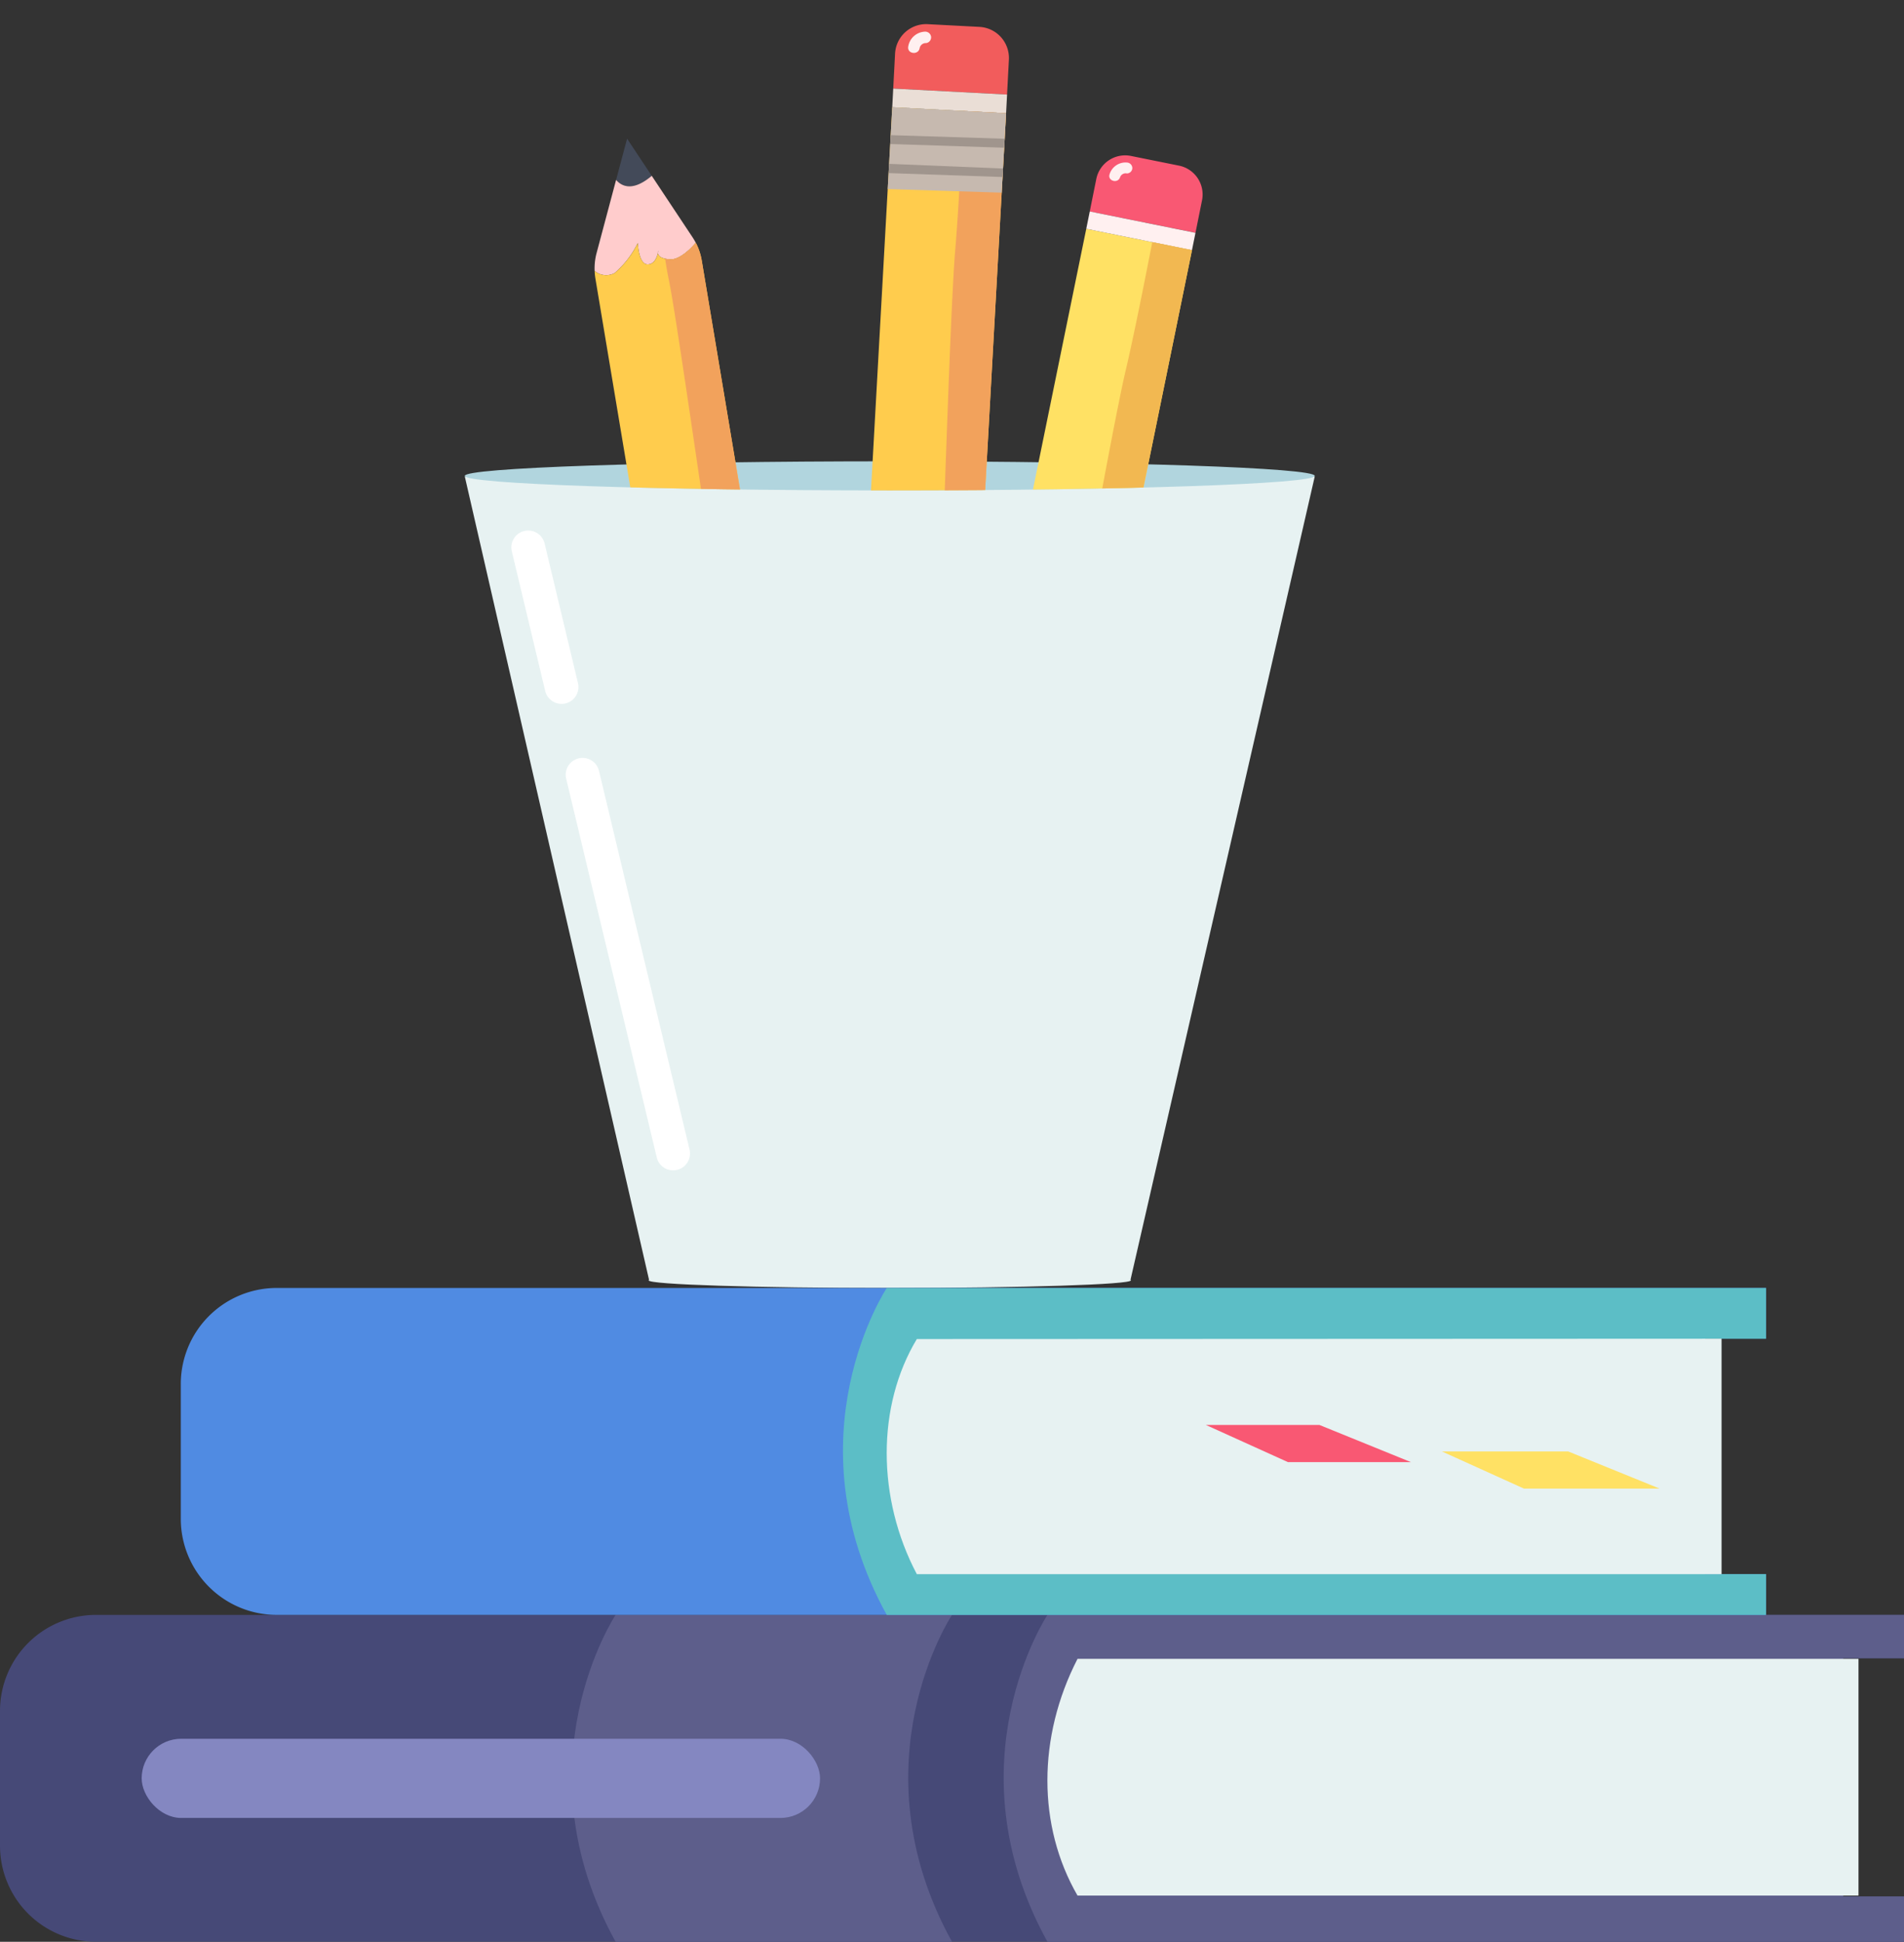
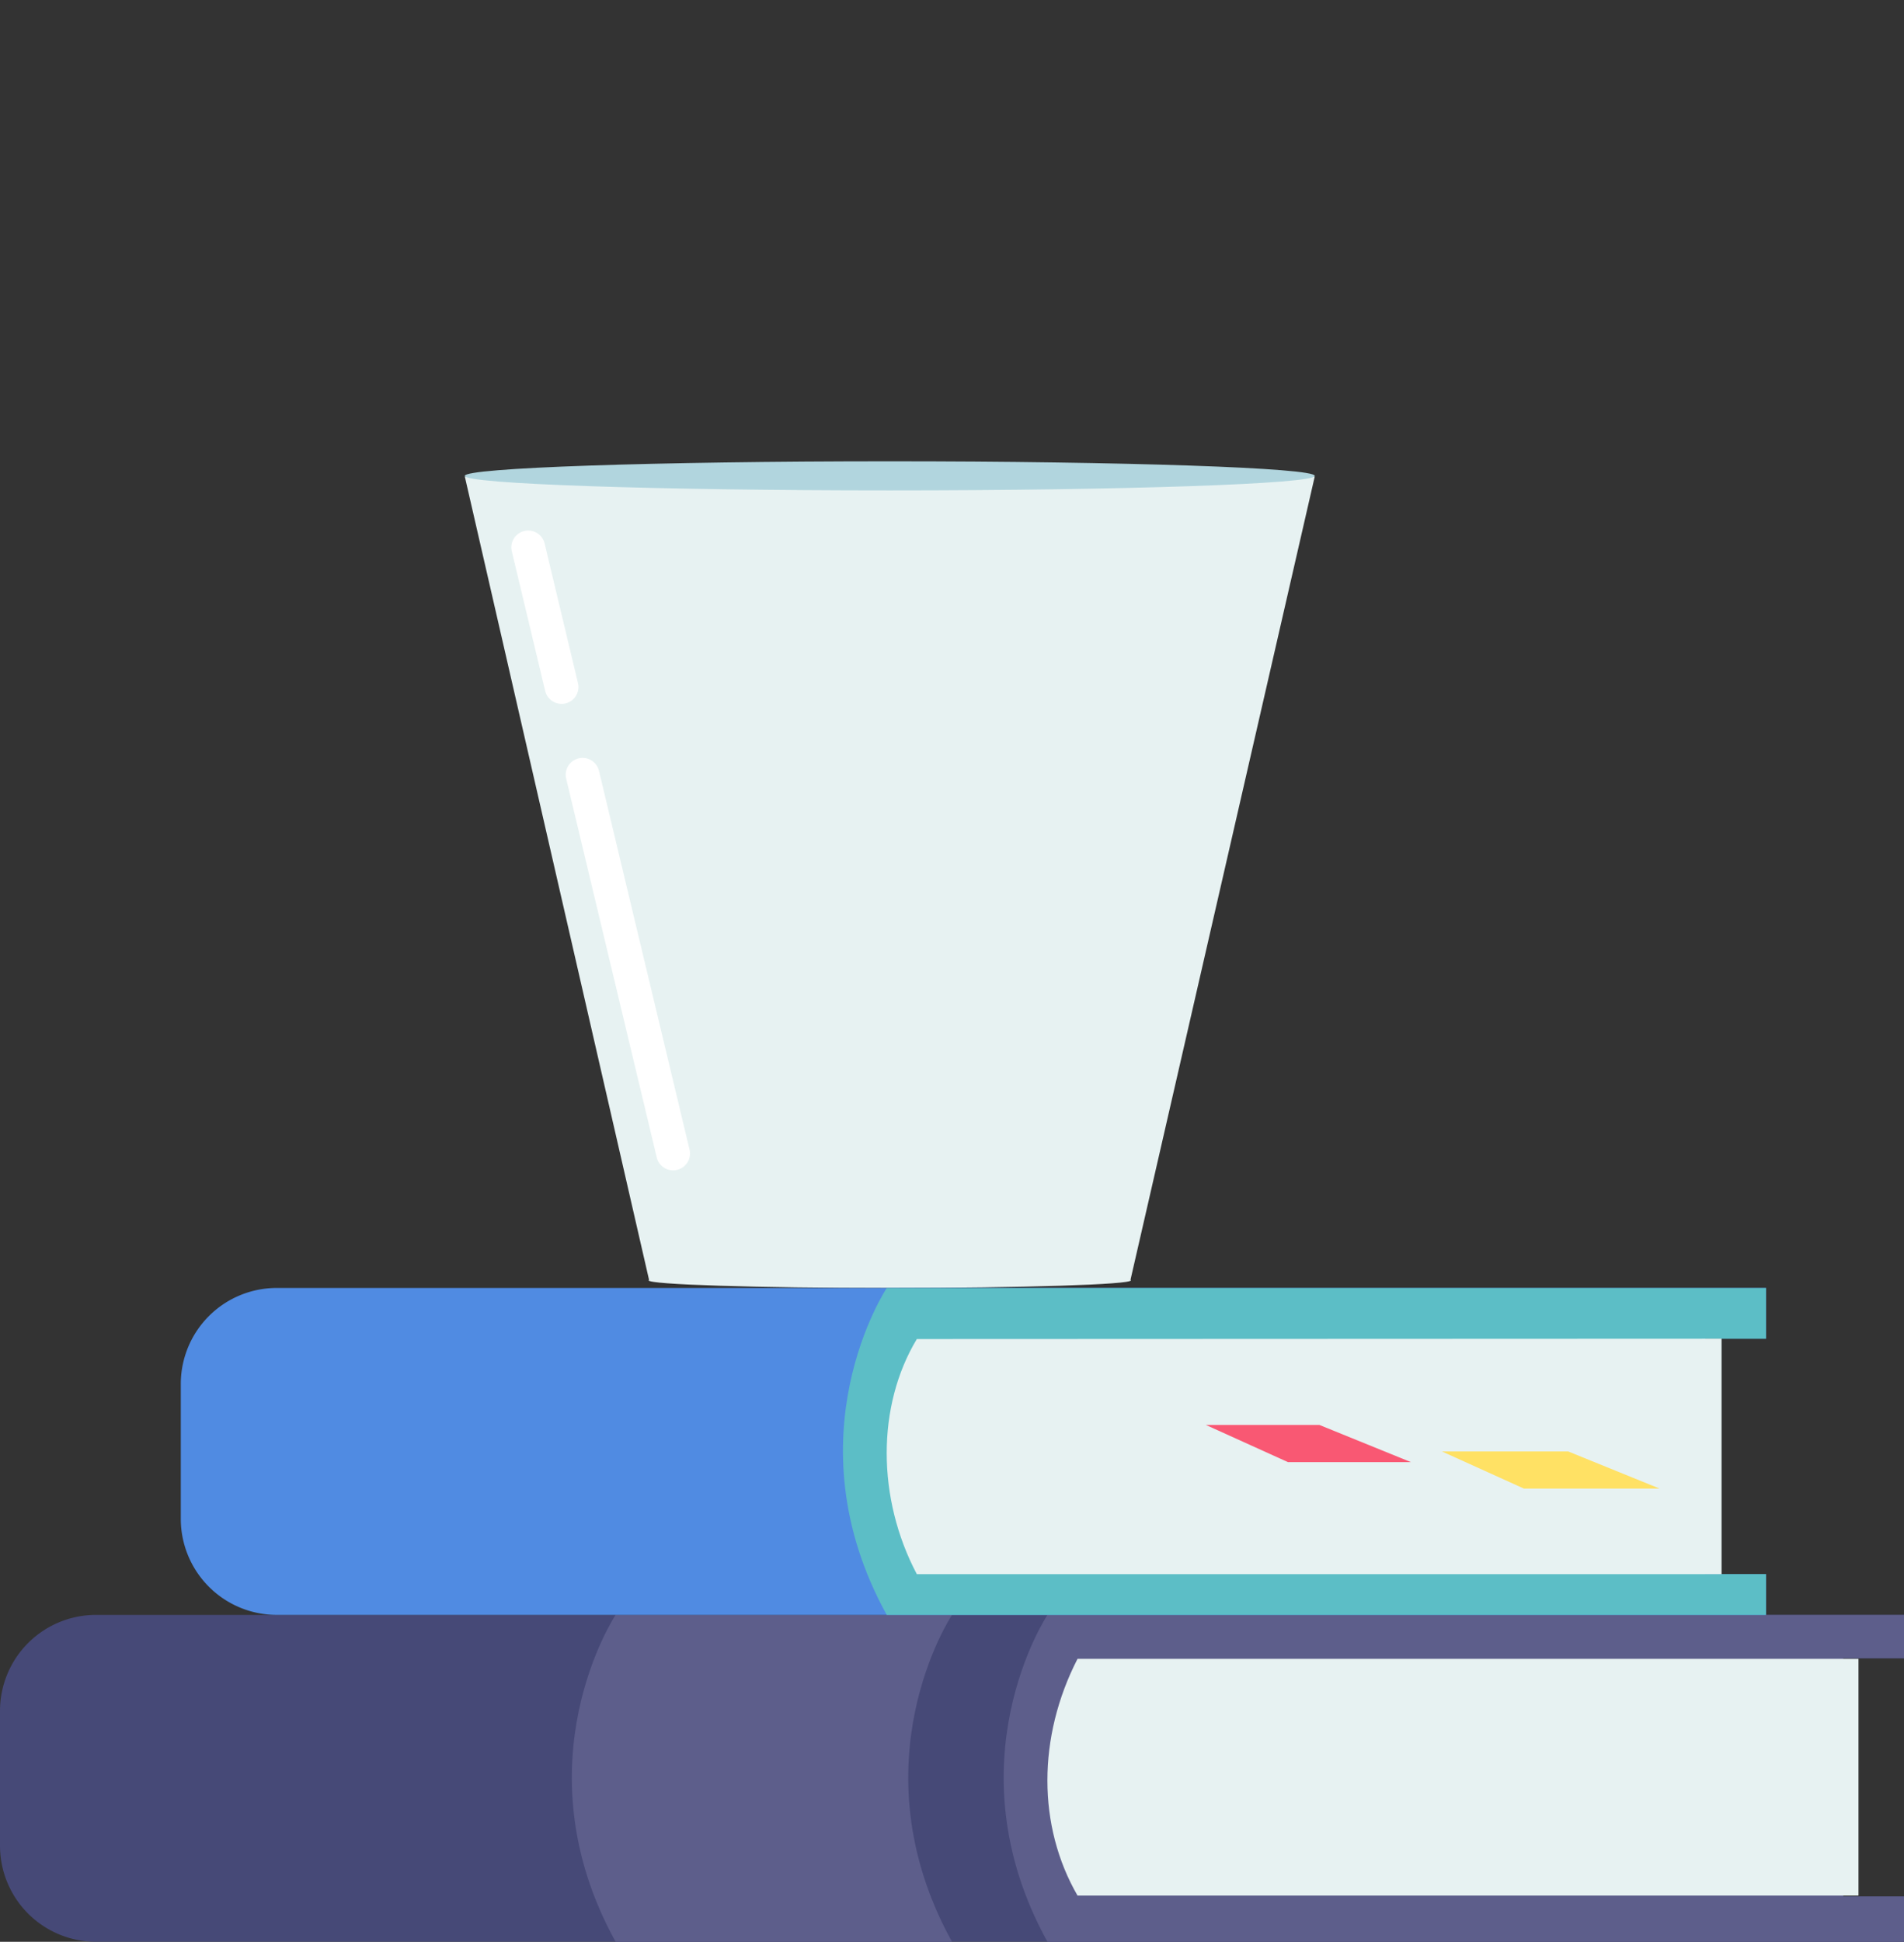
<svg xmlns="http://www.w3.org/2000/svg" width="226.4" height="230.814" viewBox="0 0 226.4 230.814">
  <rect x="0" y="0" width="226.4" height="230.814" fill="#333333" stroke="none" />
  <defs>
    <clipPath id="clip-path">
-       <path id="Trazado_299" data-name="Trazado 299" d="M1900.927,725.737c0,.955-22.625,1.729-50.534,1.729s-50.533-.774-50.533-1.729,4-56.565,50.533-56.565C1900.927,669.172,1900.927,724.782,1900.927,725.737Z" transform="translate(-1799.86 -669.172)" fill="none" />
-     </clipPath>
+       </clipPath>
  </defs>
  <g id="books" transform="translate(-1496.78 -2609.408)">
    <g id="Grupo_136" data-name="Grupo 136" transform="translate(1552.047 2609.408)">
      <path id="Trazado_273" data-name="Trazado 273" d="M1879.016,994.988l21.911-95.5-50.534-.072-50.533.072,21.911,95.5c-.033.018-.052.036-.052.054,0,.5,12.838.906,28.675.906s28.675-.405,28.675-.906C1879.068,995.024,1879.049,995.006,1879.016,994.988Z" transform="translate(-1799.86 -842.853)" fill="#e7f2f2" />
      <path id="Trazado_274" data-name="Trazado 274" d="M1900.927,894.109c0,.955-22.625,1.729-50.534,1.729s-50.533-.774-50.533-1.729,22.625-1.729,50.533-1.729S1900.927,893.154,1900.927,894.109Z" transform="translate(-1799.86 -837.544)" fill="#b1d5de" />
      <g id="Grupo_133" data-name="Grupo 133">
        <g id="Grupo_132" data-name="Grupo 132" clip-path="url(#clip-path)">
          <g id="Grupo_123" data-name="Grupo 123" transform="translate(46.819 2.867)">
            <g id="Grupo_120" data-name="Grupo 120">
              <g id="Grupo_119" data-name="Grupo 119">
                <path id="Trazado_275" data-name="Trazado 275" d="M2011.059,1059.953l-2.567,4.979-1.943-5C2007.153,1059.055,2008.451,1058.2,2011.059,1059.953Z" transform="translate(-2002.59 -966.046)" fill="#434a59" />
                <g id="Grupo_117" data-name="Grupo 117" transform="translate(0.022 82.08)">
                  <path id="Trazado_276" data-name="Trazado 276" d="M2023.714,1023.529c.056.164.082.277.082.277A.617.617,0,0,1,2023.714,1023.529Z" transform="translate(-2015.56 -1021.419)" fill="#f7c263" />
                  <path id="Trazado_277" data-name="Trazado 277" d="M1998.969,1026.769c-2.608-1.752-3.906-.9-4.51-.017l-3.452-8.877a7.475,7.475,0,0,1-.485-2.193,2.234,2.234,0,0,1,2.476-.538,11.916,11.916,0,0,1,3.3,3.424s-.2-2.691.946-2.8c.85-.082,1.271.815,1.433,1.286a.621.621,0,0,0,.082.277,2.862,2.862,0,0,0-.082-.277c-.015-.291.182-.737,1.4-.965.969-.182,2.341.651,3.468,1.715a7.5,7.5,0,0,1-.322.716Z" transform="translate(-1990.522 -1014.942)" fill="#fcc" />
                </g>
                <path id="Trazado_278" data-name="Trazado 278" d="M2007.227,688.5l.218-4.152a3.7,3.7,0,0,1,3.892-3.5l6.143.323a3.7,3.7,0,0,1,3.5,3.892l-.218,4.152Z" transform="translate(-2003.101 -680.842)" fill="#f25c5c" />
                <path id="Trazado_279" data-name="Trazado 279" d="M2003.979,793.789a7.492,7.492,0,0,1-.5,2.321c-1.127-1.064-2.5-1.9-3.468-1.715-1.22.228-1.417.674-1.4.965-.162-.47-.583-1.368-1.433-1.286-1.146.111-.946,2.8-.946,2.8a11.919,11.919,0,0,0-3.3-3.424,2.234,2.234,0,0,0-2.476.538,7.434,7.434,0,0,1-.013-.914l4-72.028,13.537.712Z" transform="translate(-1990.433 -711.171)" fill="#ffcc4d" />
                <rect id="Rectángulo_1515" data-name="Rectángulo 1515" width="2.221" height="13.556" transform="translate(4.009 9.878) rotate(-86.987)" fill="#eaded6" />
                <g id="Grupo_118" data-name="Grupo 118" transform="translate(8.993 10.323)">
                  <path id="Trazado_280" data-name="Trazado 280" d="M2031.59,795.155a7.488,7.488,0,0,1-.5,2.321c-1.127-1.064-2.5-1.9-3.468-1.715a3.94,3.94,0,0,0-.585.155c.036-.921.091-1.826.172-2.686.59-6.243,1.6-45.271,2.343-53.976.349-4.084.69-10.613.954-16.394l5.085.268Z" transform="translate(-2027.037 -722.86)" fill="#f2a25c" />
                </g>
              </g>
              <path id="Trazado_281" data-name="Trazado 281" d="M2014.448,686.277a2.1,2.1,0,0,1,1.938-1.782.707.707,0,0,1,.778.578.69.69,0,0,1-.578.778.746.746,0,0,0-.777.594C2015.67,687.313,2014.308,687.151,2014.448,686.277Z" transform="translate(-2008.541 -683.597)" fill="#fff0f0" />
              <path id="Trazado_282" data-name="Trazado 282" d="M2004.552,730.778l13.553.424.524-9.44-13.537-.712Z" transform="translate(-2001.084 -711.171)" fill="#c6b9af" />
            </g>
            <g id="Grupo_121" data-name="Grupo 121" transform="translate(3.585 16.604)">
              <path id="Trazado_283" data-name="Trazado 283" d="M2018.565,750l-13.54-.466.051-1.1,13.545.557Z" transform="translate(-2005.025 -748.429)" fill="#a0958d" />
            </g>
            <g id="Grupo_122" data-name="Grupo 122" transform="translate(3.779 13.199)">
              <path id="Trazado_284" data-name="Trazado 284" d="M2019.355,736.061l-13.539-.44.045-1.053,13.553.426Z" transform="translate(-2005.816 -734.568)" fill="#a0958d" />
            </g>
          </g>
          <g id="Grupo_127" data-name="Grupo 127" transform="translate(60.088 18.468)">
            <g id="Grupo_126" data-name="Grupo 126">
              <path id="Trazado_285" data-name="Trazado 285" d="M2057.542,1098.4l-3.089,4.307-1.13-4.945C2054.009,1097.022,2055.343,1096.4,2057.542,1098.4Z" transform="translate(-2051.142 -1010.403)" fill="#434a59" />
              <g id="Grupo_124" data-name="Grupo 124" transform="translate(0 75.983)">
                <path id="Trazado_286" data-name="Trazado 286" d="M2074.826,1065.347c.03.161.038.271.038.271A.582.582,0,0,1,2074.826,1065.347Z" transform="translate(-2067.36 -1062.468)" fill="#f7c263" />
                <path id="Trazado_287" data-name="Trazado 287" d="M2050.845,1065.643c-2.2-2-3.533-1.379-4.219-.638l-2.008-8.786a7.063,7.063,0,0,1-.152-2.119,2.114,2.114,0,0,1,2.392-.163,11.281,11.281,0,0,1,2.616,3.661s.183-2.547,1.271-2.492c.807.04,1.078.938,1.164,1.4a.583.583,0,0,0,.038.271,2.658,2.658,0,0,0-.038-.271c.026-.274.272-.665,1.445-.71.931-.036,2.1.932,3.01,2.083a7.058,7.058,0,0,1-.4.626Z" transform="translate(-2044.445 -1053.627)" fill="#fcc" />
              </g>
              <path id="Trazado_288" data-name="Trazado 288" d="M2102.347,751.012l.777-3.857a3.5,3.5,0,0,1,4.126-2.742l5.705,1.15a3.5,3.5,0,0,1,2.742,4.126l-.777,3.856Z" transform="translate(-2088.122 -744.343)" fill="#f95873" />
              <path id="Trazado_289" data-name="Trazado 289" d="M2057.22,849.275a7.093,7.093,0,0,1-.788,2.1c-.908-1.151-2.078-2.12-3.01-2.084-1.173.046-1.419.436-1.445.71-.086-.463-.357-1.361-1.164-1.4-1.088-.055-1.272,2.492-1.272,2.492a11.282,11.282,0,0,0-2.616-3.661,2.114,2.114,0,0,0-2.392.163,7.045,7.045,0,0,1,.114-.857l13.675-66.87,12.573,2.533Z" transform="translate(-2044.511 -771.144)" fill="#ffe164" />
              <rect id="Rectángulo_1516" data-name="Rectángulo 1516" width="2.102" height="12.826" transform="matrix(0.198, -0.98, 0.98, 0.198, 13.81, 8.728)" fill="#fff0f0" />
              <g id="Grupo_125" data-name="Grupo 125" transform="translate(8.342 10.31)">
                <path id="Trazado_290" data-name="Trazado 290" d="M2082.766,854.132a7.085,7.085,0,0,1-.788,2.1c-.908-1.151-2.078-2.12-3.01-2.083a3.729,3.729,0,0,0-.57.064c.16-.857.337-1.7.531-2.491,1.413-5.762,7.738-42.156,9.634-50.2.889-3.775,2.109-9.839,3.153-15.214l4.723.951Z" transform="translate(-2078.399 -786.31)" fill="#f2b851" />
              </g>
            </g>
            <path id="Trazado_291" data-name="Trazado 291" d="M2111.828,749.171a1.983,1.983,0,0,1,2.06-1.4.669.669,0,0,1,.648.649.652.652,0,0,1-.648.648.707.707,0,0,0-.809.448C2112.829,750.309,2111.576,749.97,2111.828,749.171Z" transform="translate(-2095.249 -746.919)" fill="#fff0f0" />
          </g>
          <g id="Grupo_131" data-name="Grupo 131" transform="translate(15.434 16.483)">
            <g id="Grupo_130" data-name="Grupo 130">
              <path id="Trazado_292" data-name="Trazado 292" d="M1877.333,740.681l-2.932-4.416-1.308,4.9C1873.753,741.931,1875.063,742.6,1877.333,740.681Z" transform="translate(-1870.536 -736.265)" fill="#434a59" />
              <g id="Grupo_128" data-name="Grupo 128" transform="translate(0 4.415)">
                <path id="Trazado_293" data-name="Trazado 293" d="M1893.339,790.735a2.725,2.725,0,0,0,.048-.269A.584.584,0,0,0,1893.339,790.735Z" transform="translate(-1885.807 -781.566)" fill="#f7c263" />
                <path id="Trazado_294" data-name="Trazado 294" d="M1869.479,754.238c-2.271,1.919-3.58,1.251-4.24.485l-2.323,8.707a7.063,7.063,0,0,0-.229,2.113,2.114,2.114,0,0,0,2.385.249,11.277,11.277,0,0,0,2.746-3.563s.091,2.552,1.181,2.537c.808-.011,1.111-.9,1.214-1.358a.585.585,0,0,1,.048-.269s-.012.109-.048.269c.016.275.248.674,1.418.762.93.07,2.134-.856,3.083-1.974a7.1,7.1,0,0,0-.377-.64Z" transform="translate(-1862.682 -754.238)" fill="#fcc" />
              </g>
              <path id="Trazado_295" data-name="Trazado 295" d="M1910.224,1079.846l.637,3.882a3.5,3.5,0,0,0,4.024,2.889l5.743-.943a3.5,3.5,0,0,0,2.889-4.024l-.637-3.882Z" transform="translate(-1898.544 -993.87)" fill="#f25c5c" />
              <path id="Trazado_296" data-name="Trazado 296" d="M1875.446,788.761a7.079,7.079,0,0,0-.711-2.131c-.949,1.118-2.154,2.044-3.083,1.974-1.171-.088-1.4-.487-1.418-.762-.1.459-.406,1.347-1.214,1.358-1.089.015-1.181-2.537-1.181-2.537a11.278,11.278,0,0,1-2.746,3.563,2.114,2.114,0,0,1-2.385-.249,7.091,7.091,0,0,0,.083.861l11.251,67.321,12.656-2.077Z" transform="translate(-1862.701 -774.257)" fill="#ffcc4d" />
              <rect id="Rectángulo_1517" data-name="Rectángulo 1517" width="12.826" height="2.102" transform="translate(11.339 83.902) rotate(-9.322)" fill="#fff0f0" />
              <g id="Grupo_129" data-name="Grupo 129" transform="translate(8.384 12.373)">
                <path id="Trazado_297" data-name="Trazado 297" d="M1901.171,788.761a7.079,7.079,0,0,0-.711-2.131c-.949,1.118-2.153,2.044-3.083,1.974a3.723,3.723,0,0,1-.566-.085c.129.862.275,1.708.441,2.508,1.2,5.81,6.211,42.408,7.815,50.517.752,3.8,1.752,9.909,2.6,15.318l4.754-.78Z" transform="translate(-1896.81 -786.63)" fill="#f2a25c" />
              </g>
            </g>
            <path id="Trazado_298" data-name="Trazado 298" d="M1919.072,1102.16a1.983,1.983,0,0,0,2.008,1.474.669.669,0,0,0,.671-.625.652.652,0,0,0-.625-.672.706.706,0,0,1-.793-.477C1920.113,1101.059,1918.849,1101.352,1919.072,1102.16Z" transform="translate(-1905.198 -1011.686)" fill="#fff0f0" />
          </g>
        </g>
      </g>
      <g id="Grupo_134" data-name="Grupo 134" transform="translate(12 90.089)">
        <path id="Trazado_300" data-name="Trazado 300" d="M1861.476,1084.9a2.005,2.005,0,0,1-1.948-1.539l-10.768-45.016a2,2,0,1,1,3.9-.933l10.768,45.016a2.005,2.005,0,0,1-1.483,2.416A2.026,2.026,0,0,1,1861.476,1084.9Z" transform="translate(-1848.704 -1035.874)" fill="#fff" />
      </g>
      <g id="Grupo_135" data-name="Grupo 135" transform="translate(5.535 63.063)">
        <path id="Trazado_301" data-name="Trazado 301" d="M1828.361,946.469a2.005,2.005,0,0,1-1.948-1.538l-3.969-16.594a2,2,0,0,1,3.9-.933L1830.312,944a2.006,2.006,0,0,1-1.951,2.471Z" transform="translate(-1822.388 -925.865)" fill="#fff" />
      </g>
    </g>
    <g id="Grupo_140" data-name="Grupo 140" transform="translate(1496.78 2762.503)">
      <g id="Grupo_139" data-name="Grupo 139">
        <path id="Trazado_302" data-name="Trazado 302" d="M1574.9,1455.627v16.026a11.416,11.416,0,0,0,11.422,11.413H1801.3v-5.383h-7.225v-28.322h7.225v-5.148H1586.321a11.413,11.413,0,0,0-11.422,11.414Z" transform="translate(-1574.899 -1405.352)" fill="#464977" />
        <path id="Trazado_303" data-name="Trazado 303" d="M2065.888,1483.073h101.851v-5.386h-7.227v-28.322h7.227v-5.148H2065.888S2054.179,1461.855,2065.888,1483.073Z" transform="translate(-1941.339 -1405.354)" fill="#5d5e8b" />
        <g id="Grupo_137" data-name="Grupo 137" transform="translate(67.999 38.863)">
          <path id="Trazado_304" data-name="Trazado 304" d="M1896.884,1444.217h-40s-11.709,17.638,0,38.855h40C1885.174,1461.855,1896.884,1444.217,1896.884,1444.217Z" transform="translate(-1851.683 -1444.217)" fill="#5d5e8b" />
        </g>
        <path id="Trazado_305" data-name="Trazado 305" d="M2178.3,1465.48v28.137h-92.864c-4.775-8.26-4.775-18.844,0-28.137Z" transform="translate(-1957.311 -1421.393)" fill="#e7f2f2" />
        <g id="Grupo_138" data-name="Grupo 138" transform="translate(21.498)">
          <path id="Trazado_306" data-name="Trazado 306" d="M1662.405,1297.451v16.023a11.419,11.419,0,0,0,11.416,11.416H1850.9v-4.85h-7.227v-27.98h7.227v-6.033H1673.821a11.411,11.411,0,0,0-11.416,11.423Z" transform="translate(-1662.405 -1286.028)" fill="#508be2" />
          <path id="Trazado_307" data-name="Trazado 307" d="M1988.1,1324.9h104.551v-4.847h-7.227v-27.98h7.227v-6.029H1988.1S1976.388,1303.681,1988.1,1324.9Z" transform="translate(-1904.158 -1286.039)" fill="#5cbec6" />
          <path id="Trazado_308" data-name="Trazado 308" d="M2103.339,1310.584v27.986H2007.65c-4.774-9.035-4.777-20.017,0-27.947Z" transform="translate(-1920.13 -1304.551)" fill="#e7f2f2" />
        </g>
-         <rect id="Rectángulo_1518" data-name="Rectángulo 1518" width="80.665" height="9.411" rx="4.705" transform="translate(16.845 53.585)" fill="#8487c1" />
      </g>
      <path id="Trazado_309" data-name="Trazado 309" d="M2272.786,1365.122l9.747,4.414h16.133l-10.867-4.414Z" transform="translate(-2101.333 -1345.691)" fill="#ffe164" />
      <path id="Trazado_310" data-name="Trazado 310" d="M2158.575,1352.313l9.747,4.414h14.62l-10.867-4.414Z" transform="translate(-2015.181 -1336.028)" fill="#f95873" />
    </g>
  </g>
</svg>